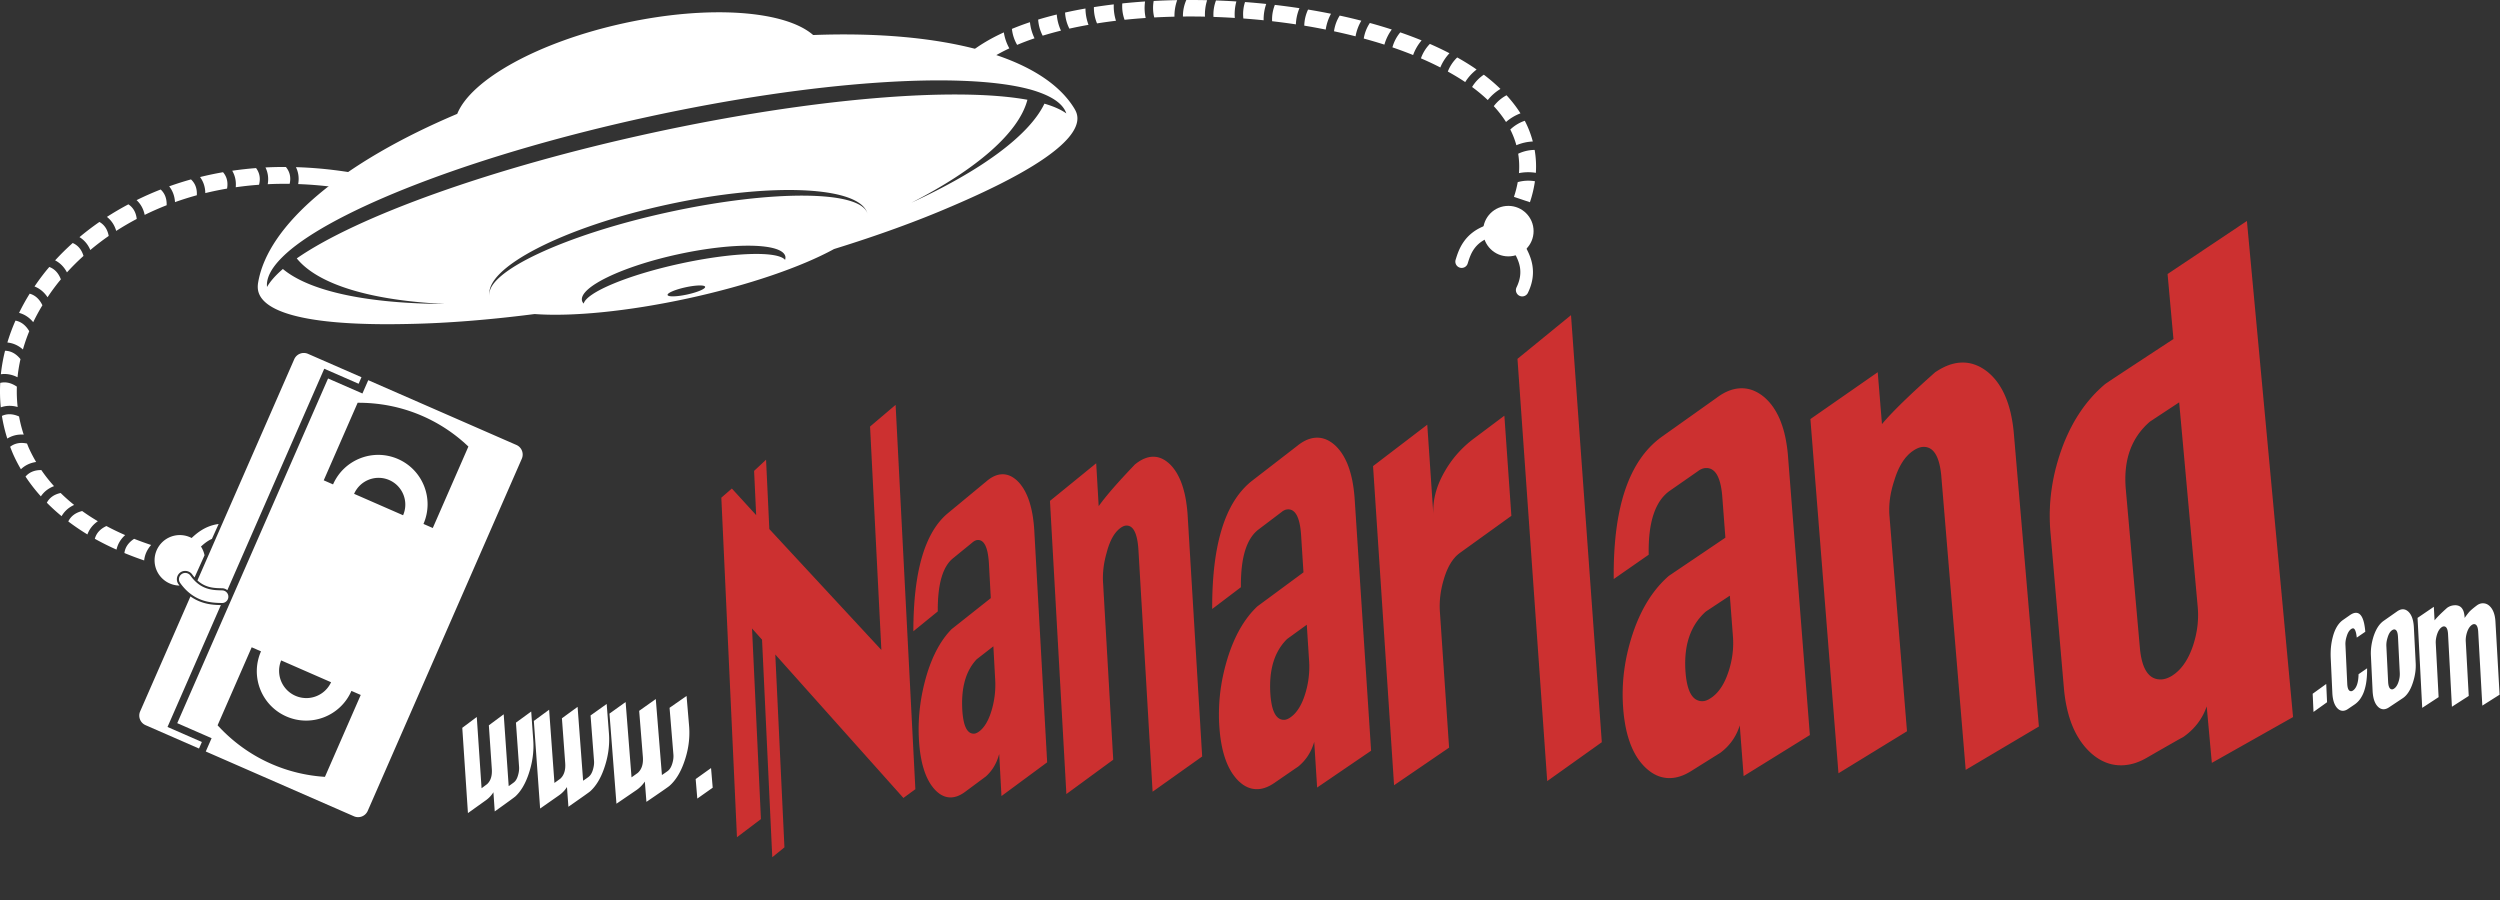
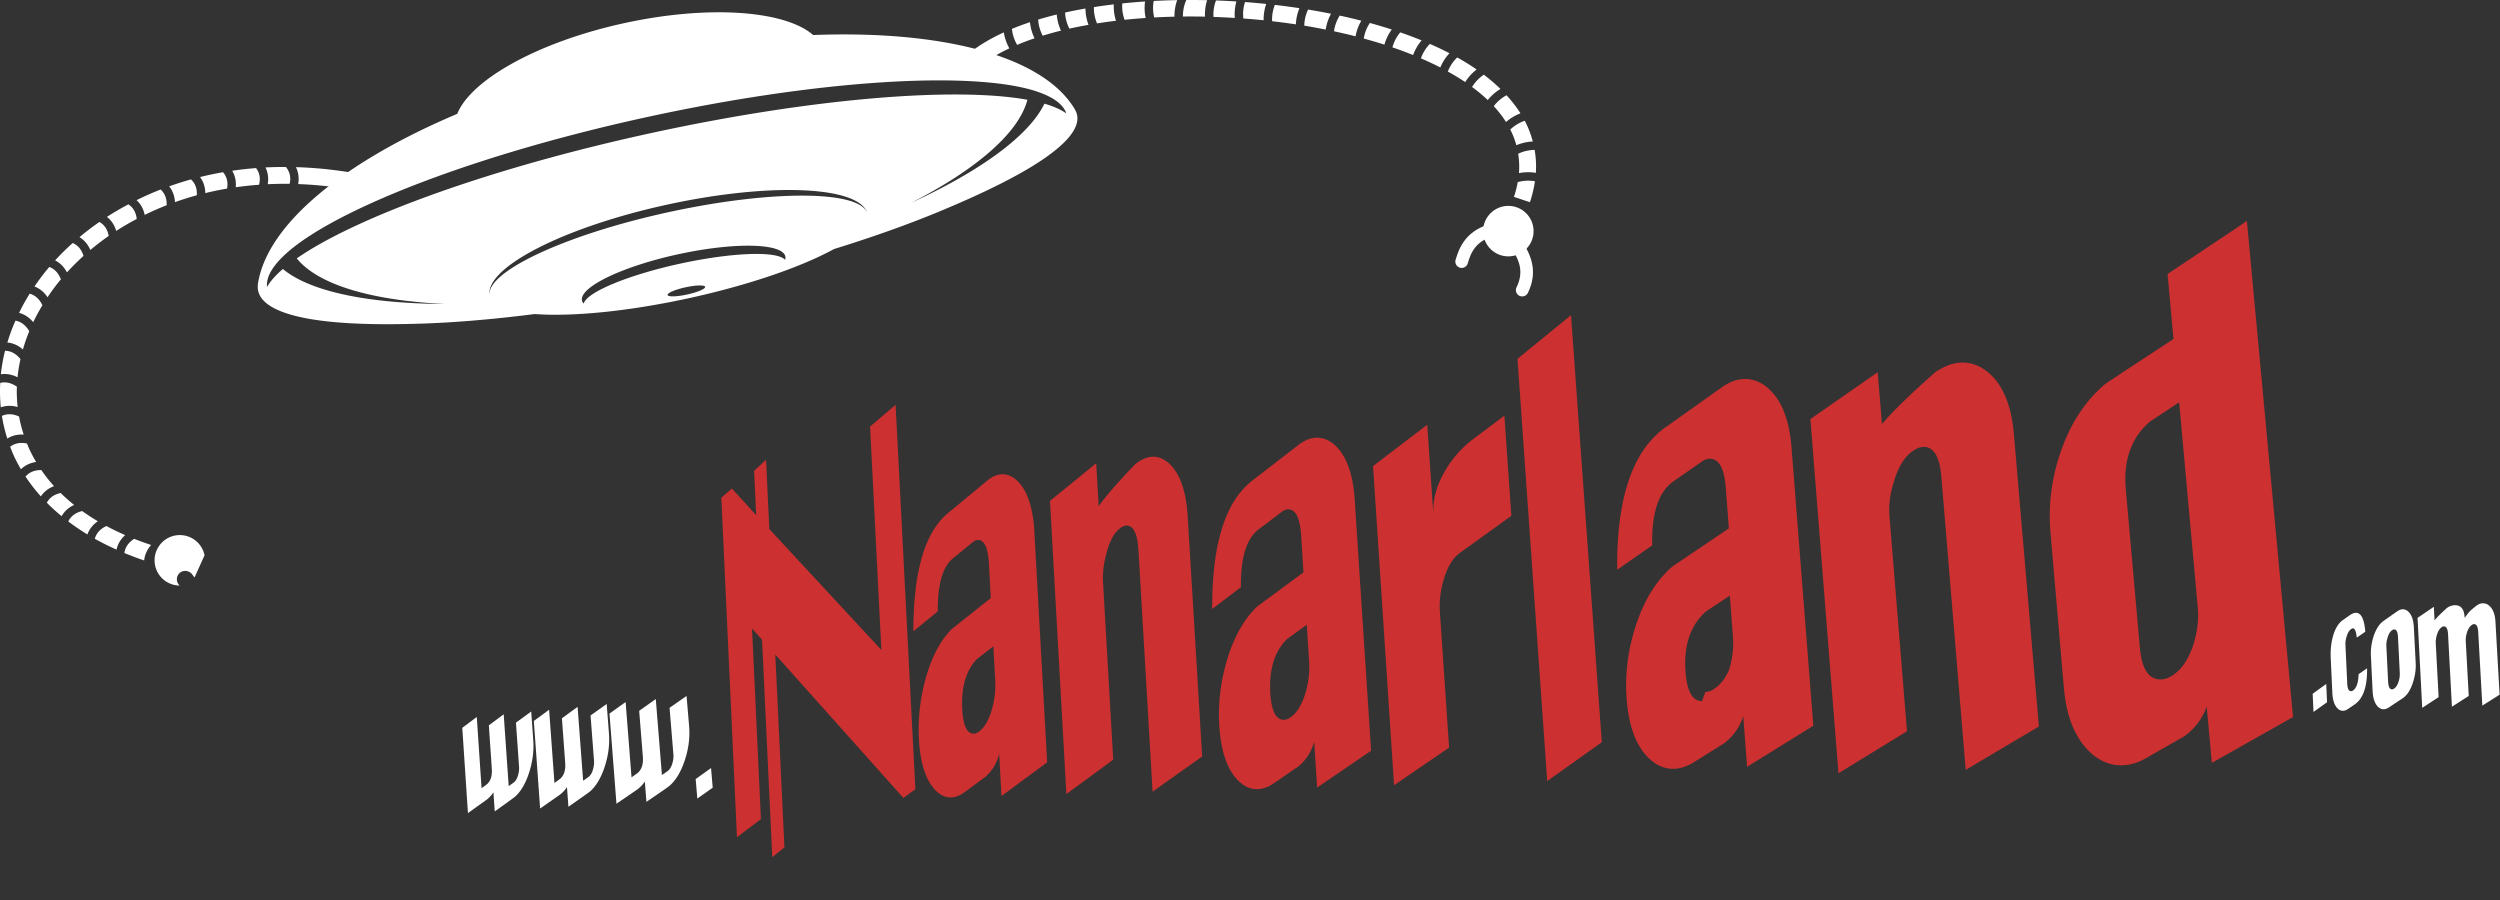
<svg xmlns="http://www.w3.org/2000/svg" xmlns:xlink="http://www.w3.org/1999/xlink" width="593.804" height="213.812" viewBox="0 0 593.804 213.812">
  <rect x="0" y="0" width="593.804" height="213.812" fill="#333333" stroke="none" />
  <defs>
    <path id="a" d="M170.431 202.622l1.296-121.396L543.483 51.71l1.761 179.349z" />
  </defs>
  <clipPath id="b">
    <use xlink:href="#a" overflow="visible" />
  </clipPath>
  <g fill="#CC3030" clip-path="url(#b)">
-     <path d="M212.724 96.166l-6.065 5.148 2.685 53.061-26.613-28.714-.775-16.468-2.842 2.651.492 10.509-5.771-6.317-2.503 2.171 3.712 80.652 5.694-4.307-2.113-45.275 2.376 2.659 2.43 51.671 2.889-2.338-2.172-45.811 30.429 34.073 2.842-2.076-4.695-91.289M231.198 174.257a1.708 1.708 0 0 1-1.042-.394c-.305-.247-.566-.611-.786-1.093-.219-.481-.396-1.078-.531-1.793a18.92 18.92 0 0 1-.278-2.491 25.163 25.163 0 0 1 .058-3.68 17.61 17.61 0 0 1 .588-3.205c.285-.989.658-1.901 1.12-2.736s1.014-1.592 1.656-2.272l3.964-3.08.436 8a21.334 21.334 0 0 1-.084 3.349 21.537 21.537 0 0 1-.619 3.322c-.176.658-.371 1.267-.585 1.825s-.449 1.067-.702 1.525-.526.866-.817 1.224a5.924 5.924 0 0 1-.931.924 4.057 4.057 0 0 1-.352.242c-.113.07-.224.13-.33.178a1.75 1.75 0 0 1-.309.111c-.099.026-.194.04-.286.043l-.042.002h-.042a.59.59 0 0 1-.086-.001m6.795-61.603l-.088.004-.088.006-.089.008-.088.01a4.636 4.636 0 0 0-.859.182 5.61 5.61 0 0 0-.862.35 7.049 7.049 0 0 0-.864.518c-.288.2-.576.428-.865.684l-9.084 7.51c-1.371 1.147-2.566 2.592-3.588 4.333-1.02 1.738-1.868 3.772-2.545 6.104-.677 2.329-1.184 4.958-1.521 7.887-.338 2.928-.508 6.157-.509 9.693l5.799-4.72c-.013-1.611.053-3.081.197-4.411s.368-2.521.67-3.572c.302-1.051.684-1.964 1.144-2.738.46-.774 1-1.411 1.619-1.908l4.542-3.701c.104-.093.208-.176.311-.248s.204-.135.305-.187c.101-.053.202-.094.301-.125a1.506 1.506 0 0 1 .337-.066l.039-.002.038-.002.039-.002a1.58 1.58 0 0 1 1.026.342c.301.233.56.589.778 1.064s.394 1.072.528 1.79c.135.719.228 1.558.279 2.518l.439 8.092-9.313 7.374a18.818 18.818 0 0 0-1.753 2.073 22.732 22.732 0 0 0-1.549 2.439 28.637 28.637 0 0 0-1.347 2.805 36.064 36.064 0 0 0-1.146 3.172 48.084 48.084 0 0 0-1.011 3.876c-.279 1.293-.5 2.586-.665 3.88a43.753 43.753 0 0 0-.293 7.785c.07 1.341.194 2.591.374 3.749.18 1.159.415 2.228.705 3.205.29.979.636 1.867 1.037 2.664.401.798.858 1.505 1.371 2.121.29.346.586.649.889.913.304.264.613.487.93.669.316.183.64.324.97.426.33.101.667.16 1.011.18l.087.004a2.584 2.584 0 0 0 .176.003l.089-.002a4.29 4.29 0 0 0 .825-.103c.278-.061.559-.148.843-.262.284-.115.571-.256.86-.423.29-.168.582-.362.877-.583l1.887-1.402 1.437-1.066c.403-.3.73-.542.981-.727l.521-.386c.386-.342.743-.71 1.07-1.104.327-.396.625-.816.892-1.265.268-.448.505-.922.712-1.423.207-.5.384-1.026.531-1.579l.539 10.001 10.853-8.013-3.045-54.831a35.504 35.504 0 0 0-.399-3.775 22.978 22.978 0 0 0-.749-3.203 15.004 15.004 0 0 0-1.096-2.63 10.329 10.329 0 0 0-1.442-2.054 7.756 7.756 0 0 0-.952-.871 5.668 5.668 0 0 0-.984-.609c-.333-.159-.671-.275-1.015-.349s-.695-.104-1.049-.092M273.73 108.488a3.017 3.017 0 0 0-.191.011l-.095.008-.095.011a5.388 5.388 0 0 0-.914.19 6.602 6.602 0 0 0-.929.358 8.492 8.492 0 0 0-.944.528 11.37 11.37 0 0 0-.962.695 201.786 201.786 0 0 0-2.859 3.042c-.873.949-1.669 1.838-2.388 2.665a77.08 77.08 0 0 0-1.925 2.296 40.4 40.4 0 0 0-1.468 1.932l-.589-10.19-10.982 8.94 3.898 69.628 11.129-8.153-2.421-42.139a19.272 19.272 0 0 1-.018-1.685c.019-.568.063-1.143.132-1.724.069-.58.164-1.167.285-1.759a23.95 23.95 0 0 1 .442-1.796c.182-.716.386-1.375.611-1.979.227-.603.474-1.149.743-1.64s.561-.925.873-1.304.647-.701 1.003-.968c.121-.092.239-.173.354-.243.116-.071.229-.133.34-.184.11-.051.218-.092.323-.122a1.783 1.783 0 0 1 .35-.067l.041-.003.042-.002.041-.001c.417-.009.789.108 1.116.351.328.242.61.61.85 1.104.238.495.432 1.115.58 1.86.148.747.252 1.619.311 2.617l3.354 57.284 11.774-8.368-3.434-57.014a35.61 35.61 0 0 0-.443-3.96 23.32 23.32 0 0 0-.822-3.354 15.428 15.428 0 0 0-1.197-2.748 10.872 10.872 0 0 0-1.569-2.142 8.356 8.356 0 0 0-1.037-.899 6.165 6.165 0 0 0-1.071-.63 5.05 5.05 0 0 0-1.104-.36 4.991 4.991 0 0 0-1.135-.086M304.881 170.975a2.116 2.116 0 0 1-1.233-.425c-.361-.269-.673-.664-.935-1.187-.262-.521-.475-1.171-.637-1.945a19.145 19.145 0 0 1-.342-2.703 25.251 25.251 0 0 1 .05-3.998c.121-1.247.348-2.408.678-3.485.331-1.077.768-2.07 1.31-2.979.542-.91 1.19-1.736 1.945-2.479l4.673-3.384.556 8.695a21.304 21.304 0 0 1-.364 5.462 21.98 21.98 0 0 1-.434 1.804c-.204.717-.433 1.38-.684 1.988a12.834 12.834 0 0 1-.822 1.66 8.98 8.98 0 0 1-.961 1.332 6.624 6.624 0 0 1-1.097 1.003c-.143.103-.28.192-.414.27s-.264.143-.39.195c-.125.053-.246.093-.363.122s-.23.046-.339.052l-.05.002-.05.001h-.049l-.048-.001m7.741-67.013l-.109.006-.109.008a4.021 4.021 0 0 0-.109.011l-.11.012a6.136 6.136 0 0 0-1.015.207c-.339.1-.678.229-1.018.39-.34.159-.68.349-1.02.568s-.68.469-1.02.748l-10.692 8.26c-1.612 1.257-3.017 2.836-4.214 4.735-1.194 1.895-2.186 4.11-2.974 6.648-.786 2.533-1.372 5.39-1.757 8.571-.384 3.18-.568 6.686-.553 10.521l6.823-5.172c-.021-1.747.05-3.343.214-4.787s.422-2.738.772-3.883.795-2.14 1.333-2.985c.539-.846 1.173-1.542 1.9-2.088l5.354-4.051c.119-.103.238-.193.357-.273s.238-.148.357-.206.238-.104.356-.138c.118-.035.236-.059.353-.069l.046-.005.045-.003.045-.002.045-.002a1.97 1.97 0 0 1 1.212.36c.356.252.665.635.926 1.149.261.516.473 1.162.637 1.941.163.779.278 1.69.344 2.733l.561 8.781-10.968 8.091a20.818 20.818 0 0 0-2.058 2.264 24.345 24.345 0 0 0-1.813 2.658c-.563.952-1.088 1.97-1.572 3.054s-.929 2.233-1.335 3.45a48.32 48.32 0 0 0-1.181 4.214 44.954 44.954 0 0 0-.768 4.214 43.104 43.104 0 0 0-.356 4.221 43.318 43.318 0 0 0 .055 4.232c.089 1.454.242 2.811.46 4.067.218 1.258.5 2.417.847 3.477.348 1.062.76 2.024 1.236 2.889a12.115 12.115 0 0 0 1.628 2.3c.341.372.689.701 1.046.985.356.285.722.525 1.095.723.373.196.754.35 1.143.458a5.373 5.373 0 0 0 1.407.198h.11l.11-.002c.321-.009.646-.046.973-.112.328-.066.658-.161.993-.284a8.342 8.342 0 0 0 1.014-.459c.342-.183.688-.394 1.037-.634l2.223-1.53 1.693-1.163 1.156-.794.614-.42a11.14 11.14 0 0 0 2.306-2.586 11.52 11.52 0 0 0 .835-1.547c.243-.545.451-1.118.625-1.72l.688 10.868 12.82-8.745-3.895-59.66a35.673 35.673 0 0 0-.493-4.104 23.18 23.18 0 0 0-.903-3.479 15.525 15.525 0 0 0-1.313-2.851 11.226 11.226 0 0 0-1.719-2.224c-.37-.356-.746-.666-1.128-.93s-.77-.48-1.163-.65-.793-.293-1.199-.369a5.536 5.536 0 0 0-1.23-.085M357.32 98.734l-7.19 5.392a25.784 25.784 0 0 0-4.003 3.679 25.156 25.156 0 0 0-3.088 4.378 22.94 22.94 0 0 0-1.258 2.57 18.92 18.92 0 0 0-.848 2.555c-.214.85-.36 1.697-.439 2.545a15.818 15.818 0 0 0-.031 2.538l-1.456-21.517-12.878 9.833 4.991 75.803 13.07-8.928-2.185-32.285a19.669 19.669 0 0 1-.038-1.867 20.91 20.91 0 0 1 .138-1.891c.075-.633.18-1.271.313-1.911s.297-1.284.489-1.932c.216-.749.457-1.443.724-2.082.268-.64.561-1.224.879-1.753s.663-1.004 1.033-1.423a7.46 7.46 0 0 1 1.186-1.09l12.255-8.824-1.664-23.79M373.147 74.853l-12.714 10.381 7.063 100.295 12.968-9.24-7.317-101.436M404.25 166.545a2.817 2.817 0 0 1-1.521-.464c-.445-.296-.83-.732-1.154-1.31-.323-.576-.587-1.293-.792-2.15-.203-.857-.349-1.854-.434-2.991a25.211 25.211 0 0 1 .035-4.428c.141-1.382.41-2.669.81-3.863a14.345 14.345 0 0 1 1.588-3.31 13.959 13.959 0 0 1 2.373-2.762l5.72-3.785.73 9.633c.053.678.073 1.354.062 2.027a21.015 21.015 0 0 1-.469 4.03 22.445 22.445 0 0 1-.527 2.001c-.247.796-.522 1.532-.826 2.208s-.637 1.291-.998 1.846a9.879 9.879 0 0 1-1.172 1.481 7.769 7.769 0 0 1-1.847 1.418c-.162.087-.32.159-.474.219a3.46 3.46 0 0 1-.445.138 2.41 2.41 0 0 1-.415.059l-.062.003-.061.001h-.062l-.059-.001m9.08-74.315l-.135.008-.134.011-.135.012-.135.015c-.418.048-.834.13-1.251.245s-.833.264-1.25.445c-.416.182-.832.396-1.249.645-.417.247-.834.528-1.252.842l-13.068 9.283c-1.965 1.411-3.672 3.174-5.125 5.289-1.449 2.108-2.646 4.569-3.594 7.383-.946 2.81-1.644 5.973-2.094 9.492-.45 3.518-.653 7.395-.61 11.634l8.308-5.78c-.037-1.933.04-3.697.232-5.297s.5-3.034.923-4.303c.423-1.271.963-2.376 1.618-3.316a9.136 9.136 0 0 1 2.321-2.331l6.533-4.545c.147-.114.294-.217.441-.307a3.71 3.71 0 0 1 .438-.232c.146-.064.291-.117.438-.157a2.58 2.58 0 0 1 .437-.081l.056-.005.056-.005.056-.003.055-.002c.555-.018 1.051.11 1.489.385s.819.695 1.143 1.263c.322.567.587 1.281.794 2.143s.354 1.869.445 3.023l.735 9.724-13.413 9.062a24.09 24.09 0 0 0-2.508 2.522 27.004 27.004 0 0 0-2.205 2.956 32.139 32.139 0 0 0-1.906 3.39 39.348 39.348 0 0 0-1.612 3.826 49.417 49.417 0 0 0-1.414 4.667 45.916 45.916 0 0 0-.91 4.665 43.71 43.71 0 0 0-.313 9.349 37.44 37.44 0 0 0 .586 4.496 25.295 25.295 0 0 0 1.057 3.843 17.69 17.69 0 0 0 1.531 3.19 13.428 13.428 0 0 0 2.014 2.539c.419.41.848.771 1.286 1.086.438.313.886.579 1.343.795a7.344 7.344 0 0 0 2.992.717l.135.002h.135l.135-.003a7.761 7.761 0 0 0 1.194-.127 8.96 8.96 0 0 0 1.22-.318c.411-.138.826-.309 1.245-.511.419-.203.843-.438 1.27-.706l2.719-1.703 2.069-1.296 1.412-.883.75-.468c.558-.418 1.071-.866 1.542-1.346a12.5 12.5 0 0 0 2.303-3.25c.297-.605.55-1.241.759-1.909l.919 12.05 15.732-9.755-5.188-66.188a35.685 35.685 0 0 0-.641-4.545 23.86 23.86 0 0 0-1.14-3.847 16.5 16.5 0 0 0-1.637-3.144 12.664 12.664 0 0 0-2.132-2.441c-.455-.39-.918-.728-1.389-1.015a8.556 8.556 0 0 0-1.433-.704 7.45 7.45 0 0 0-2.993-.474M465.71 86.125l-.142.009a6.782 6.782 0 0 0-.142.011l-.143.013-.143.016a9.563 9.563 0 0 0-1.351.26c-.453.12-.91.275-1.37.465-.46.188-.924.412-1.39.669-.467.257-.936.548-1.408.872a297.363 297.363 0 0 0-4.181 3.775 179.56 179.56 0 0 0-3.488 3.3 101.408 101.408 0 0 0-2.808 2.836 52.937 52.937 0 0 0-2.137 2.379l-1.008-12.321-15.99 11.127 6.666 84.135 16.276-9.978-4.157-51.074a18.564 18.564 0 0 1-.055-2.047c.019-.689.075-1.386.17-2.09.094-.705.226-1.417.396-2.137.169-.721.376-1.449.621-2.186.261-.872.554-1.677.878-2.414.325-.737.683-1.407 1.072-2.009.39-.603.812-1.137 1.267-1.603a8.077 8.077 0 0 1 1.464-1.195 8.01 8.01 0 0 1 .526-.305c.172-.089.339-.166.502-.23s.322-.117.477-.157c.155-.04.307-.067.453-.083l.063-.006.061-.004.062-.004.061-.003c.614-.021 1.166.111 1.653.396s.911.725 1.271 1.318.654 1.342.885 2.243c.23.902.396 1.959.496 3.17l5.778 69.584 17.384-10.297-5.934-69.43a35.764 35.764 0 0 0-.717-4.811 24.088 24.088 0 0 0-1.271-4.062 16.946 16.946 0 0 0-1.822-3.309 13.33 13.33 0 0 0-2.365-2.553c-.509-.411-1.025-.766-1.549-1.065s-1.054-.543-1.593-.732c-.537-.188-1.083-.322-1.636-.401s-1.113-.101-1.682-.072M513.084 161.379c-.693-.012-1.314-.178-1.862-.499-.547-.32-1.022-.796-1.424-1.426-.401-.629-.73-1.412-.986-2.351-.255-.938-.438-2.028-.547-3.274l-3.339-37.608c-.152-1.732-.147-3.366.016-4.9.162-1.535.482-2.971.96-4.311a15.915 15.915 0 0 1 1.91-3.729 16.626 16.626 0 0 1 2.868-3.155l6.921-4.562 4.405 48.59c.067.75.096 1.501.084 2.254a22.219 22.219 0 0 1-.539 4.547 25.13 25.13 0 0 1-.625 2.292 19.953 19.953 0 0 1-1.001 2.482 14.337 14.337 0 0 1-1.216 2.063c-.44.617-.916 1.166-1.427 1.644s-1.057.885-1.638 1.222c-.2.111-.398.21-.593.295a5.67 5.67 0 0 1-.574.218c-.188.06-.373.106-.555.141-.182.033-.36.055-.536.063l-.076.003-.076.002h-.075l-.075-.001m20.605-108.892l-18.844 12.598 1.396 15.441a5716.932 5716.932 0 0 0-11.929 7.831 816.542 816.542 0 0 0-3.088 2.045c-.715.479-1.12.754-1.214.827-1.071.9-2.08 1.874-3.028 2.922a32.922 32.922 0 0 0-2.656 3.36 36.515 36.515 0 0 0-2.291 3.8 42.877 42.877 0 0 0-1.931 4.243 51.28 51.28 0 0 0-1.689 5.204c-.461 1.731-.818 3.463-1.074 5.192s-.41 3.458-.464 5.188a44.602 44.602 0 0 0 .144 5.193l3.19 36.991c.15 1.752.396 3.389.738 4.909.343 1.522.78 2.93 1.314 4.222a19.347 19.347 0 0 0 1.894 3.539 16.13 16.13 0 0 0 2.477 2.858c.519.465 1.05.875 1.592 1.229.543.354 1.097.654 1.663.898s1.146.433 1.735.565a9.629 9.629 0 0 0 2.112.236h.153l.155-.003c.494-.013.99-.062 1.488-.146s.997-.204 1.497-.359a12.92 12.92 0 0 0 1.504-.574 15.241 15.241 0 0 0 1.508-.788c1.271-.732 2.4-1.384 3.392-1.952.992-.569 1.844-1.056 2.555-1.459.712-.404 1.281-.725 1.71-.963s.716-.394.861-.466a16.632 16.632 0 0 0 1.874-1.526 14.648 14.648 0 0 0 1.555-1.725c.465-.608.877-1.249 1.235-1.922.358-.674.664-1.38.917-2.118l1.22 13.423 19.289-10.879-10.96-117.834" />
+     <path d="M212.724 96.166l-6.065 5.148 2.685 53.061-26.613-28.714-.775-16.468-2.842 2.651.492 10.509-5.771-6.317-2.503 2.171 3.712 80.652 5.694-4.307-2.113-45.275 2.376 2.659 2.43 51.671 2.889-2.338-2.172-45.811 30.429 34.073 2.842-2.076-4.695-91.289M231.198 174.257a1.708 1.708 0 0 1-1.042-.394c-.305-.247-.566-.611-.786-1.093-.219-.481-.396-1.078-.531-1.793a18.92 18.92 0 0 1-.278-2.491 25.163 25.163 0 0 1 .058-3.68 17.61 17.61 0 0 1 .588-3.205c.285-.989.658-1.901 1.12-2.736s1.014-1.592 1.656-2.272l3.964-3.08.436 8a21.334 21.334 0 0 1-.084 3.349 21.537 21.537 0 0 1-.619 3.322c-.176.658-.371 1.267-.585 1.825s-.449 1.067-.702 1.525-.526.866-.817 1.224a5.924 5.924 0 0 1-.931.924 4.057 4.057 0 0 1-.352.242c-.113.07-.224.13-.33.178a1.75 1.75 0 0 1-.309.111c-.099.026-.194.04-.286.043l-.042.002h-.042a.59.59 0 0 1-.086-.001m6.795-61.603l-.088.004-.088.006-.089.008-.088.01a4.636 4.636 0 0 0-.859.182 5.61 5.61 0 0 0-.862.35 7.049 7.049 0 0 0-.864.518c-.288.2-.576.428-.865.684l-9.084 7.51c-1.371 1.147-2.566 2.592-3.588 4.333-1.02 1.738-1.868 3.772-2.545 6.104-.677 2.329-1.184 4.958-1.521 7.887-.338 2.928-.508 6.157-.509 9.693l5.799-4.72c-.013-1.611.053-3.081.197-4.411s.368-2.521.67-3.572c.302-1.051.684-1.964 1.144-2.738.46-.774 1-1.411 1.619-1.908l4.542-3.701c.104-.093.208-.176.311-.248s.204-.135.305-.187c.101-.053.202-.094.301-.125a1.506 1.506 0 0 1 .337-.066l.039-.002.038-.002.039-.002a1.58 1.58 0 0 1 1.026.342c.301.233.56.589.778 1.064s.394 1.072.528 1.79c.135.719.228 1.558.279 2.518l.439 8.092-9.313 7.374a18.818 18.818 0 0 0-1.753 2.073 22.732 22.732 0 0 0-1.549 2.439 28.637 28.637 0 0 0-1.347 2.805 36.064 36.064 0 0 0-1.146 3.172 48.084 48.084 0 0 0-1.011 3.876c-.279 1.293-.5 2.586-.665 3.88a43.753 43.753 0 0 0-.293 7.785c.07 1.341.194 2.591.374 3.749.18 1.159.415 2.228.705 3.205.29.979.636 1.867 1.037 2.664.401.798.858 1.505 1.371 2.121.29.346.586.649.889.913.304.264.613.487.93.669.316.183.64.324.97.426.33.101.667.16 1.011.18l.087.004a2.584 2.584 0 0 0 .176.003l.089-.002a4.29 4.29 0 0 0 .825-.103c.278-.061.559-.148.843-.262.284-.115.571-.256.86-.423.29-.168.582-.362.877-.583l1.887-1.402 1.437-1.066c.403-.3.73-.542.981-.727l.521-.386c.386-.342.743-.71 1.07-1.104.327-.396.625-.816.892-1.265.268-.448.505-.922.712-1.423.207-.5.384-1.026.531-1.579l.539 10.001 10.853-8.013-3.045-54.831a35.504 35.504 0 0 0-.399-3.775 22.978 22.978 0 0 0-.749-3.203 15.004 15.004 0 0 0-1.096-2.63 10.329 10.329 0 0 0-1.442-2.054 7.756 7.756 0 0 0-.952-.871 5.668 5.668 0 0 0-.984-.609c-.333-.159-.671-.275-1.015-.349s-.695-.104-1.049-.092M273.73 108.488a3.017 3.017 0 0 0-.191.011l-.095.008-.095.011a5.388 5.388 0 0 0-.914.19 6.602 6.602 0 0 0-.929.358 8.492 8.492 0 0 0-.944.528 11.37 11.37 0 0 0-.962.695 201.786 201.786 0 0 0-2.859 3.042c-.873.949-1.669 1.838-2.388 2.665a77.08 77.08 0 0 0-1.925 2.296 40.4 40.4 0 0 0-1.468 1.932l-.589-10.19-10.982 8.94 3.898 69.628 11.129-8.153-2.421-42.139a19.272 19.272 0 0 1-.018-1.685c.019-.568.063-1.143.132-1.724.069-.58.164-1.167.285-1.759a23.95 23.95 0 0 1 .442-1.796c.182-.716.386-1.375.611-1.979.227-.603.474-1.149.743-1.64s.561-.925.873-1.304.647-.701 1.003-.968c.121-.092.239-.173.354-.243.116-.071.229-.133.34-.184.11-.051.218-.092.323-.122a1.783 1.783 0 0 1 .35-.067l.041-.003.042-.002.041-.001c.417-.009.789.108 1.116.351.328.242.61.61.85 1.104.238.495.432 1.115.58 1.86.148.747.252 1.619.311 2.617l3.354 57.284 11.774-8.368-3.434-57.014a35.61 35.61 0 0 0-.443-3.96 23.32 23.32 0 0 0-.822-3.354 15.428 15.428 0 0 0-1.197-2.748 10.872 10.872 0 0 0-1.569-2.142 8.356 8.356 0 0 0-1.037-.899 6.165 6.165 0 0 0-1.071-.63 5.05 5.05 0 0 0-1.104-.36 4.991 4.991 0 0 0-1.135-.086M304.881 170.975a2.116 2.116 0 0 1-1.233-.425c-.361-.269-.673-.664-.935-1.187-.262-.521-.475-1.171-.637-1.945a19.145 19.145 0 0 1-.342-2.703 25.251 25.251 0 0 1 .05-3.998c.121-1.247.348-2.408.678-3.485.331-1.077.768-2.07 1.31-2.979.542-.91 1.19-1.736 1.945-2.479l4.673-3.384.556 8.695a21.304 21.304 0 0 1-.364 5.462 21.98 21.98 0 0 1-.434 1.804c-.204.717-.433 1.38-.684 1.988a12.834 12.834 0 0 1-.822 1.66 8.98 8.98 0 0 1-.961 1.332 6.624 6.624 0 0 1-1.097 1.003c-.143.103-.28.192-.414.27s-.264.143-.39.195c-.125.053-.246.093-.363.122s-.23.046-.339.052l-.05.002-.05.001h-.049l-.048-.001m7.741-67.013l-.109.006-.109.008a4.021 4.021 0 0 0-.109.011l-.11.012a6.136 6.136 0 0 0-1.015.207c-.339.1-.678.229-1.018.39-.34.159-.68.349-1.02.568s-.68.469-1.02.748l-10.692 8.26c-1.612 1.257-3.017 2.836-4.214 4.735-1.194 1.895-2.186 4.11-2.974 6.648-.786 2.533-1.372 5.39-1.757 8.571-.384 3.18-.568 6.686-.553 10.521l6.823-5.172c-.021-1.747.05-3.343.214-4.787s.422-2.738.772-3.883.795-2.14 1.333-2.985c.539-.846 1.173-1.542 1.9-2.088l5.354-4.051c.119-.103.238-.193.357-.273s.238-.148.357-.206.238-.104.356-.138c.118-.035.236-.059.353-.069l.046-.005.045-.003.045-.002.045-.002a1.97 1.97 0 0 1 1.212.36c.356.252.665.635.926 1.149.261.516.473 1.162.637 1.941.163.779.278 1.69.344 2.733l.561 8.781-10.968 8.091a20.818 20.818 0 0 0-2.058 2.264 24.345 24.345 0 0 0-1.813 2.658c-.563.952-1.088 1.97-1.572 3.054s-.929 2.233-1.335 3.45a48.32 48.32 0 0 0-1.181 4.214 44.954 44.954 0 0 0-.768 4.214 43.104 43.104 0 0 0-.356 4.221 43.318 43.318 0 0 0 .055 4.232c.089 1.454.242 2.811.46 4.067.218 1.258.5 2.417.847 3.477.348 1.062.76 2.024 1.236 2.889a12.115 12.115 0 0 0 1.628 2.3c.341.372.689.701 1.046.985.356.285.722.525 1.095.723.373.196.754.35 1.143.458a5.373 5.373 0 0 0 1.407.198h.11l.11-.002c.321-.009.646-.046.973-.112.328-.066.658-.161.993-.284a8.342 8.342 0 0 0 1.014-.459c.342-.183.688-.394 1.037-.634l2.223-1.53 1.693-1.163 1.156-.794.614-.42a11.14 11.14 0 0 0 2.306-2.586 11.52 11.52 0 0 0 .835-1.547c.243-.545.451-1.118.625-1.72l.688 10.868 12.82-8.745-3.895-59.66a35.673 35.673 0 0 0-.493-4.104 23.18 23.18 0 0 0-.903-3.479 15.525 15.525 0 0 0-1.313-2.851 11.226 11.226 0 0 0-1.719-2.224c-.37-.356-.746-.666-1.128-.93s-.77-.48-1.163-.65-.793-.293-1.199-.369a5.536 5.536 0 0 0-1.23-.085M357.32 98.734l-7.19 5.392a25.784 25.784 0 0 0-4.003 3.679 25.156 25.156 0 0 0-3.088 4.378 22.94 22.94 0 0 0-1.258 2.57 18.92 18.92 0 0 0-.848 2.555c-.214.85-.36 1.697-.439 2.545a15.818 15.818 0 0 0-.031 2.538l-1.456-21.517-12.878 9.833 4.991 75.803 13.07-8.928-2.185-32.285a19.669 19.669 0 0 1-.038-1.867 20.91 20.91 0 0 1 .138-1.891c.075-.633.18-1.271.313-1.911s.297-1.284.489-1.932c.216-.749.457-1.443.724-2.082.268-.64.561-1.224.879-1.753s.663-1.004 1.033-1.423a7.46 7.46 0 0 1 1.186-1.09l12.255-8.824-1.664-23.79M373.147 74.853l-12.714 10.381 7.063 100.295 12.968-9.24-7.317-101.436M404.25 166.545a2.817 2.817 0 0 1-1.521-.464c-.445-.296-.83-.732-1.154-1.31-.323-.576-.587-1.293-.792-2.15-.203-.857-.349-1.854-.434-2.991a25.211 25.211 0 0 1 .035-4.428c.141-1.382.41-2.669.81-3.863a14.345 14.345 0 0 1 1.588-3.31 13.959 13.959 0 0 1 2.373-2.762l5.72-3.785.73 9.633c.053.678.073 1.354.062 2.027a21.015 21.015 0 0 1-.469 4.03 22.445 22.445 0 0 1-.527 2.001s-.637 1.291-.998 1.846a9.879 9.879 0 0 1-1.172 1.481 7.769 7.769 0 0 1-1.847 1.418c-.162.087-.32.159-.474.219a3.46 3.46 0 0 1-.445.138 2.41 2.41 0 0 1-.415.059l-.062.003-.061.001h-.062l-.059-.001m9.08-74.315l-.135.008-.134.011-.135.012-.135.015c-.418.048-.834.13-1.251.245s-.833.264-1.25.445c-.416.182-.832.396-1.249.645-.417.247-.834.528-1.252.842l-13.068 9.283c-1.965 1.411-3.672 3.174-5.125 5.289-1.449 2.108-2.646 4.569-3.594 7.383-.946 2.81-1.644 5.973-2.094 9.492-.45 3.518-.653 7.395-.61 11.634l8.308-5.78c-.037-1.933.04-3.697.232-5.297s.5-3.034.923-4.303c.423-1.271.963-2.376 1.618-3.316a9.136 9.136 0 0 1 2.321-2.331l6.533-4.545c.147-.114.294-.217.441-.307a3.71 3.71 0 0 1 .438-.232c.146-.064.291-.117.438-.157a2.58 2.58 0 0 1 .437-.081l.056-.005.056-.005.056-.003.055-.002c.555-.018 1.051.11 1.489.385s.819.695 1.143 1.263c.322.567.587 1.281.794 2.143s.354 1.869.445 3.023l.735 9.724-13.413 9.062a24.09 24.09 0 0 0-2.508 2.522 27.004 27.004 0 0 0-2.205 2.956 32.139 32.139 0 0 0-1.906 3.39 39.348 39.348 0 0 0-1.612 3.826 49.417 49.417 0 0 0-1.414 4.667 45.916 45.916 0 0 0-.91 4.665 43.71 43.71 0 0 0-.313 9.349 37.44 37.44 0 0 0 .586 4.496 25.295 25.295 0 0 0 1.057 3.843 17.69 17.69 0 0 0 1.531 3.19 13.428 13.428 0 0 0 2.014 2.539c.419.41.848.771 1.286 1.086.438.313.886.579 1.343.795a7.344 7.344 0 0 0 2.992.717l.135.002h.135l.135-.003a7.761 7.761 0 0 0 1.194-.127 8.96 8.96 0 0 0 1.22-.318c.411-.138.826-.309 1.245-.511.419-.203.843-.438 1.27-.706l2.719-1.703 2.069-1.296 1.412-.883.75-.468c.558-.418 1.071-.866 1.542-1.346a12.5 12.5 0 0 0 2.303-3.25c.297-.605.55-1.241.759-1.909l.919 12.05 15.732-9.755-5.188-66.188a35.685 35.685 0 0 0-.641-4.545 23.86 23.86 0 0 0-1.14-3.847 16.5 16.5 0 0 0-1.637-3.144 12.664 12.664 0 0 0-2.132-2.441c-.455-.39-.918-.728-1.389-1.015a8.556 8.556 0 0 0-1.433-.704 7.45 7.45 0 0 0-2.993-.474M465.71 86.125l-.142.009a6.782 6.782 0 0 0-.142.011l-.143.013-.143.016a9.563 9.563 0 0 0-1.351.26c-.453.12-.91.275-1.37.465-.46.188-.924.412-1.39.669-.467.257-.936.548-1.408.872a297.363 297.363 0 0 0-4.181 3.775 179.56 179.56 0 0 0-3.488 3.3 101.408 101.408 0 0 0-2.808 2.836 52.937 52.937 0 0 0-2.137 2.379l-1.008-12.321-15.99 11.127 6.666 84.135 16.276-9.978-4.157-51.074a18.564 18.564 0 0 1-.055-2.047c.019-.689.075-1.386.17-2.09.094-.705.226-1.417.396-2.137.169-.721.376-1.449.621-2.186.261-.872.554-1.677.878-2.414.325-.737.683-1.407 1.072-2.009.39-.603.812-1.137 1.267-1.603a8.077 8.077 0 0 1 1.464-1.195 8.01 8.01 0 0 1 .526-.305c.172-.089.339-.166.502-.23s.322-.117.477-.157c.155-.04.307-.067.453-.083l.063-.006.061-.004.062-.004.061-.003c.614-.021 1.166.111 1.653.396s.911.725 1.271 1.318.654 1.342.885 2.243c.23.902.396 1.959.496 3.17l5.778 69.584 17.384-10.297-5.934-69.43a35.764 35.764 0 0 0-.717-4.811 24.088 24.088 0 0 0-1.271-4.062 16.946 16.946 0 0 0-1.822-3.309 13.33 13.33 0 0 0-2.365-2.553c-.509-.411-1.025-.766-1.549-1.065s-1.054-.543-1.593-.732c-.537-.188-1.083-.322-1.636-.401s-1.113-.101-1.682-.072M513.084 161.379c-.693-.012-1.314-.178-1.862-.499-.547-.32-1.022-.796-1.424-1.426-.401-.629-.73-1.412-.986-2.351-.255-.938-.438-2.028-.547-3.274l-3.339-37.608c-.152-1.732-.147-3.366.016-4.9.162-1.535.482-2.971.96-4.311a15.915 15.915 0 0 1 1.91-3.729 16.626 16.626 0 0 1 2.868-3.155l6.921-4.562 4.405 48.59c.067.75.096 1.501.084 2.254a22.219 22.219 0 0 1-.539 4.547 25.13 25.13 0 0 1-.625 2.292 19.953 19.953 0 0 1-1.001 2.482 14.337 14.337 0 0 1-1.216 2.063c-.44.617-.916 1.166-1.427 1.644s-1.057.885-1.638 1.222c-.2.111-.398.21-.593.295a5.67 5.67 0 0 1-.574.218c-.188.06-.373.106-.555.141-.182.033-.36.055-.536.063l-.076.003-.076.002h-.075l-.075-.001m20.605-108.892l-18.844 12.598 1.396 15.441a5716.932 5716.932 0 0 0-11.929 7.831 816.542 816.542 0 0 0-3.088 2.045c-.715.479-1.12.754-1.214.827-1.071.9-2.08 1.874-3.028 2.922a32.922 32.922 0 0 0-2.656 3.36 36.515 36.515 0 0 0-2.291 3.8 42.877 42.877 0 0 0-1.931 4.243 51.28 51.28 0 0 0-1.689 5.204c-.461 1.731-.818 3.463-1.074 5.192s-.41 3.458-.464 5.188a44.602 44.602 0 0 0 .144 5.193l3.19 36.991c.15 1.752.396 3.389.738 4.909.343 1.522.78 2.93 1.314 4.222a19.347 19.347 0 0 0 1.894 3.539 16.13 16.13 0 0 0 2.477 2.858c.519.465 1.05.875 1.592 1.229.543.354 1.097.654 1.663.898s1.146.433 1.735.565a9.629 9.629 0 0 0 2.112.236h.153l.155-.003c.494-.013.99-.062 1.488-.146s.997-.204 1.497-.359a12.92 12.92 0 0 0 1.504-.574 15.241 15.241 0 0 0 1.508-.788c1.271-.732 2.4-1.384 3.392-1.952.992-.569 1.844-1.056 2.555-1.459.712-.404 1.281-.725 1.71-.963s.716-.394.861-.466a16.632 16.632 0 0 0 1.874-1.526 14.648 14.648 0 0 0 1.555-1.725c.465-.608.877-1.249 1.235-1.922.358-.674.664-1.38.917-2.118l1.22 13.423 19.289-10.879-10.96-117.834" />
  </g>
  <g>
    <defs>
      <path id="c" d="M110.097 193.129l-.371-25.339 58.939-2.749.779 27.809z" />
    </defs>
    <clipPath id="d">
      <use xlink:href="#c" overflow="visible" />
    </clipPath>
    <g fill="#FFF" clip-path="url(#d)">
      <path d="M126.173 169l-3.625 2.641.741 10.479c.011.151.015.305.011.461s-.014.315-.033.477a5.975 5.975 0 0 1-.077.493 7.033 7.033 0 0 1-.298 1.052c-.065.167-.135.321-.211.462s-.158.268-.246.381a2.149 2.149 0 0 1-.281.302.803.803 0 0 1-.112.096c-.062.049-.149.113-.26.195l-.406.294-.55.394-1.185-17.066-3.528 2.618.704 10.361c.027.402.024.779-.008 1.13a4.817 4.817 0 0 1-.189.978c-.093.301-.217.576-.371.826s-.339.475-.555.674l-1.311.977-1.139-16.928-3.443 2.577 1.344 20.253 4.263-3.045a6.693 6.693 0 0 0 1.789-1.904l.314 4.552 2.03-1.452c.589-.424 1.089-.786 1.5-1.085.411-.3.732-.537.963-.71.231-.174.371-.284.421-.331.324-.301.631-.637.923-1.006s.568-.773.828-1.211c.26-.438.504-.91.732-1.416.228-.507.44-1.046.636-1.62.232-.678.43-1.356.593-2.035.164-.678.292-1.356.385-2.034.093-.678.151-1.354.174-2.03s.01-1.351-.039-2.024l-.484-6.776M144.099 167.208l-3.828 2.727.822 10.771a4.955 4.955 0 0 1-.019.964 6.512 6.512 0 0 1-.206 1.023 5.648 5.648 0 0 1-.187.564c-.069.173-.144.332-.224.477s-.167.274-.259.391c-.092.116-.19.219-.293.307-.013.018-.052.053-.118.104s-.157.118-.274.202-.26.185-.429.302l-.581.4-1.314-17.543-3.723 2.709.781 10.651c.03.41.028.797-.006 1.157-.034.361-.101.696-.199 1.006s-.228.594-.39.852c-.162.259-.355.49-.581.695l-1.382.997-1.264-17.387-3.63 2.659 1.492 20.811 4.488-3.138a6.78 6.78 0 0 0 .544-.42 6.874 6.874 0 0 0 1.349-1.55l.341 4.688a731.966 731.966 0 0 0 3.732-2.619c.434-.308.773-.552 1.017-.729.244-.179.392-.292.444-.34.342-.313.667-.659.974-1.04.308-.382.599-.797.872-1.247s.53-.936.77-1.456.462-1.075.667-1.666c.244-.697.451-1.396.621-2.094.17-.698.304-1.396.4-2.094s.155-1.394.177-2.089c.021-.695.005-1.389-.049-2.081l-.535-6.964M163.073 165.302l-4.038 2.816.911 11.083c.014.16.02.323.017.49a5.526 5.526 0 0 1-.116 1.028 6.946 6.946 0 0 1-.328 1.112c-.072.178-.15.342-.235.492a3.109 3.109 0 0 1-.273.405c-.097.12-.2.226-.309.316a1.07 1.07 0 0 1-.125.104 28.282 28.282 0 0 1-.743.522c-.178.122-.383.26-.614.415l-1.458-18.049-3.944 2.8.876 10.944c.034.426.033.824-.002 1.197-.035.372-.104.718-.207 1.037s-.24.611-.411.875c-.17.265-.375.502-.612.711l-1.46 1.039-1.403-17.892-3.834 2.747 1.656 21.408 4.741-3.236a7.611 7.611 0 0 0 2-2.03l.378 4.821c.855-.581 1.612-1.098 2.27-1.548a353.09 353.09 0 0 0 1.676-1.154c.459-.319.818-.571 1.075-.757.258-.186.415-.304.47-.356a9.566 9.566 0 0 0 1.028-1.067c.325-.393.631-.821.918-1.285.288-.464.557-.964.808-1.499.251-.536.483-1.106.696-1.712.258-.722.476-1.442.655-2.162a20.1 20.1 0 0 0 .597-4.31 19.64 19.64 0 0 0-.055-2.143l-.605-7.162M168.888 182.429l-3.651 2.612.387 4.639 3.659-2.584-.395-4.667" />
    </g>
  </g>
  <g>
    <defs>
      <path id="e" d="M549.38 169.1l-.387-23.964 44.138-1.999.673 25.693z" />
    </defs>
    <clipPath id="f">
      <use xlink:href="#e" overflow="visible" />
    </clipPath>
    <g fill="#FFF" clip-path="url(#f)">
      <path d="M552.528 162.457l-3.218 2.321.195 4.321 3.222-2.303-.199-4.339M559.525 145.557h-.013l-.014.001-.014.001-.015.001c-.104.007-.213.025-.325.056s-.229.071-.348.124c-.12.054-.244.118-.371.193a5.12 5.12 0 0 0-.392.261l-1.565 1.093c-.277.199-.536.435-.775.705s-.46.576-.66.918a8.023 8.023 0 0 0-.544 1.131c-.161.413-.304.862-.425 1.348a13.79 13.79 0 0 0-.25 1.146 16.104 16.104 0 0 0-.232 2.415c-.011.416-.006.838.012 1.267l.388 8.37c.02.408.058.789.114 1.143.058.354.134.68.229.979.096.3.21.571.344.815.135.245.289.463.463.653.098.107.199.202.306.284.105.082.216.15.329.205a1.61 1.61 0 0 0 .726.164h.015l.014-.001H556.551a1.918 1.918 0 0 0 .566-.124c.096-.036.191-.079.289-.131.097-.052.195-.111.294-.179l1.56-1.058a5.31 5.31 0 0 0 1.334-1.317 7.353 7.353 0 0 0 .941-1.874 12.23 12.23 0 0 0 .547-2.43c.117-.901.168-1.895.153-2.979l-2.028 1.401c-.009.498-.042.953-.102 1.364s-.146.778-.256 1.103c-.111.322-.247.602-.408.837s-.348.427-.559.573a1.197 1.197 0 0 1-.217.115.582.582 0 0 1-.207.042H558.432a.627.627 0 0 1-.365-.104c-.106-.071-.198-.18-.274-.325s-.137-.328-.182-.547a5.092 5.092 0 0 1-.088-.769l-.43-9.236c-.01-.16-.011-.323-.003-.488s.023-.333.048-.503.058-.343.1-.518c.041-.175.091-.353.149-.533.06-.204.126-.393.198-.565s.15-.331.236-.473c.085-.143.176-.27.273-.381a2.015 2.015 0 0 1 .433-.368c.04-.022.08-.042.119-.058a.766.766 0 0 1 .226-.057h.008a.406.406 0 0 1 .304.127c.092.089.176.226.251.408s.143.412.2.689c.059.277.107.602.148.973l2.024-1.389a14.811 14.811 0 0 0-.281-2.003c-.126-.57-.285-1.042-.476-1.417-.19-.374-.413-.651-.668-.831s-.539-.262-.857-.247M568.181 163.74a.66.66 0 0 1-.381-.107.894.894 0 0 1-.284-.333 2.133 2.133 0 0 1-.189-.556 5.26 5.26 0 0 1-.096-.777l-.417-8.477a5.36 5.36 0 0 1 .152-1.543c.041-.176.091-.353.148-.531.062-.212.13-.407.206-.586s.159-.341.248-.486a2.62 2.62 0 0 1 .289-.384 1.83 1.83 0 0 1 .326-.279 1.74 1.74 0 0 1 .23-.123.795.795 0 0 1 .205-.054l.007-.001h.006l.006-.001h.006a.604.604 0 0 1 .371.1.874.874 0 0 1 .279.332c.077.149.14.337.187.563.046.226.077.489.093.792l.424 8.488a5.633 5.633 0 0 1-.267 2.068 5.198 5.198 0 0 1-.207.565 3.58 3.58 0 0 1-.249.475c-.089.143-.186.27-.289.382a2.07 2.07 0 0 1-.332.288 1.494 1.494 0 0 1-.242.134.873.873 0 0 1-.203.052l-.007.001H568.188l-.007-.002m2.478-19.022l-.015.001-.014.001-.015.001-.016.001c-.099.007-.199.022-.299.047s-.2.057-.301.098-.201.09-.303.146-.203.121-.306.192l-3.224 2.259c-.26.183-.505.396-.735.645a5.982 5.982 0 0 0-.646.838c-.2.313-.387.657-.558 1.034-.172.378-.329.787-.473 1.23-.12.384-.223.765-.309 1.145a13.042 13.042 0 0 0-.307 2.244c-.017.369-.016.736.002 1.101l.406 8.436c.021.419.062.811.122 1.172.061.362.141.696.241 1.001.1.306.221.582.361.83.142.248.303.468.485.658.104.112.213.209.324.292a1.899 1.899 0 0 0 .704.332c.122.027.248.04.376.039h.03l.015-.001h.015c.097-.003.193-.015.292-.035.098-.021.197-.05.298-.087s.203-.083.306-.136c.104-.054.209-.114.314-.183l3.268-2.175c.258-.17.503-.376.733-.617s.447-.519.65-.831c.202-.313.392-.661.566-1.045s.335-.804.482-1.259c.127-.394.237-.784.328-1.171s.164-.771.218-1.151a11.555 11.555 0 0 0 .106-2.244l-.437-8.549a9.533 9.533 0 0 0-.128-1.167 6.652 6.652 0 0 0-.248-.994 4.448 4.448 0 0 0-.369-.82 3.34 3.34 0 0 0-.49-.648c-.112-.11-.227-.206-.343-.287s-.234-.148-.355-.201a1.714 1.714 0 0 0-.751-.142M589.631 143.295l-.018.001-.018.001-.018.001-.018.002a2.21 2.21 0 0 0-.676.167c-.11.046-.219.101-.325.164a2.99 2.99 0 0 0-.315.216c-.241.181-.46.352-.658.511s-.375.307-.53.443-.29.262-.403.376a3.806 3.806 0 0 0-.278.306l-.269.338c-.087.111-.17.222-.251.329s-.159.214-.234.317-.147.205-.217.305a5.85 5.85 0 0 0-.193-1.359 2.705 2.705 0 0 0-.463-.954 1.769 1.769 0 0 0-.73-.551 2.358 2.358 0 0 0-.996-.149l-.024.002-.025.001-.024.002-.024.002c-.156.012-.308.033-.455.064a3.115 3.115 0 0 0-.836.303 3.39 3.39 0 0 0-.382.236c-.358.318-.688.619-.992.903-.304.283-.58.55-.829.798-.248.248-.471.479-.665.692-.194.214-.362.409-.503.587l-.174-3.222-3.866 2.634 1.106 21.371 3.896-2.547-.674-12.72a5.293 5.293 0 0 1 .042-1.055 7.077 7.077 0 0 1 .245-1.083c.067-.214.143-.411.224-.591.081-.181.169-.345.265-.492.095-.147.196-.278.306-.393s.226-.213.349-.295a1.172 1.172 0 0 1 .235-.124.813.813 0 0 1 .11-.034.572.572 0 0 1 .106-.014H580.445l.007-.001h.007a.667.667 0 0 1 .396.101.896.896 0 0 1 .3.334c.084.151.151.342.203.572.051.229.086.5.104.81l.921 17.269 3.996-2.567-.707-12.942a5.447 5.447 0 0 1 .045-1.061c.023-.18.056-.359.097-.54.041-.18.091-.361.149-.542.068-.214.145-.412.228-.593.083-.182.173-.347.27-.496.097-.148.201-.282.313-.398.111-.117.229-.219.355-.304a1.423 1.423 0 0 1 .237-.127.821.821 0 0 1 .224-.057h.007l.007-.001h.007l.007-.001a.685.685 0 0 1 .404.103c.117.074.219.188.303.342s.151.348.201.581c.051.234.084.508.102.821l.977 17.514 4.102-2.599-.984-17.316a8.88 8.88 0 0 0-.14-1.197 6.166 6.166 0 0 0-.278-1.021 4.409 4.409 0 0 0-.415-.846 3.55 3.55 0 0 0-.55-.67 2.695 2.695 0 0 0-.385-.305 2.136 2.136 0 0 0-.85-.326 2.463 2.463 0 0 0-.474-.026" />
    </g>
  </g>
  <g>
    <path fill="#FFF" d="M255.161 25.742c-7.656-12.524-31.465-18.593-62.018-17.422-6.643-5.805-24.676-7.209-44.783-2.844-20.447 4.439-36.479 13.42-39.756 21.566C81.688 38.417 63.485 53.24 61.276 67.34c-.261 2.272-.896 10.407 35.519 9.611l.268-.004c.175-.005.336-.005.513-.01l.016-.003c8.655-.178 18.59-.957 29.396-2.344 8.735.65 21.945-.574 36.423-3.717 14.48-3.144 27.01-7.507 34.689-11.722 10.448-3.231 19.845-6.655 27.813-10.097l.015-.003c.166-.07.316-.138.48-.208l.066-.029c33.654-14.418 29.869-21.108 28.687-23.072zM118.458 72.709l.1.05-.1-.05zm.827.384l.137.055-.137-.055zm.972.352l.125.04-.125-.04zm1.16.328zm41.794-3.82c-2.462.534-4.541.585-4.645.11-.102-.473 1.81-1.291 4.272-1.825 2.463-.535 4.543-.584 4.646-.11.103.474-1.81 1.29-4.273 1.825zm23.261-8.226c-1.758-2.154-12.408-1.823-24.855.881-12.447 2.701-22.275 6.814-22.981 9.505-.193-.22-.343-.45-.399-.711-.693-3.19 9.559-8.127 22.897-11.022 13.338-2.895 24.714-2.656 25.406.535.056.26.015.532-.068.812zm17.194-6.334l.063-.058-.063.058zm.723-.698c.032-.032.064-.065.094-.098-.03.033-.063.066-.094.098zm.616-.7c.025-.032.053-.064.077-.096-.024.032-.052.064-.077.096zm-46.047-3.638c-24.79 5.381-43.884 14.336-42.654 20.003-1.443-6.649 17.479-16.398 42.268-21.78 24.788-5.383 46.05-4.357 47.494 2.292-1.232-5.666-22.321-5.896-47.108-.515zm89.116-25.736c-3.628 7.566-15.076 15.92-31.61 23.532 15.395-7.884 25.535-16.593 27.567-24.458-17.069-3.098-50.997-.422-89.155 7.862s-70.142 19.917-84.39 29.815c5.111 6.314 17.954 10.034 35.237 10.822-18.207-.068-32.09-2.923-38.532-8.305-1.721 1.482-2.992 2.913-3.769 4.271-.221-2.123 1.033-4.485 3.544-6.993.154-.155.312-.312.476-.468.159-.15.318-.301.486-.452.37-.336.755-.674 1.172-1.015 12.749-10.441 45.471-22.938 84.944-31.508 39.472-8.568 74.43-10.767 90.361-6.552a29.774 29.774 0 0 1 2.132.654c.202.07.397.143.591.215 3.337 1.243 5.465 2.873 6.146 4.901-1.271-.912-3.02-1.686-5.2-2.321z" />
    <g fill="#FFF">
      <path d="M350.725 16.518c-.183-.126-.35-.257-.536-.383a58.517 58.517 0 0 0-4.066-2.491 9.271 9.271 0 0 0-2.234 3.348c1.426.794 2.8 1.607 4.065 2.461l.063.044a11.127 11.127 0 0 1 2.708-2.979zM229.504 13.21l2.604 3.037c2.046-1.754 4.619-3.346 7.632-4.762a11.348 11.348 0 0 1-1.307-3.793c-3.473 1.589-6.489 3.427-8.929 5.518zM264.546 1.039c-1.598.19-3.171.407-4.718.65a9.385 9.385 0 0 0 .74 3.87 124.79 124.79 0 0 1 4.499-.628 11.296 11.296 0 0 1-.521-3.892zM310.698 2.27a9.286 9.286 0 0 0-.905 3.822c1.728.283 3.422.599 5.096.934.199-1.37.638-2.63 1.254-3.758a153.22 153.22 0 0 0-5.445-.998zM356.392 21.123a42.368 42.368 0 0 0-3.952-3.38 9.292 9.292 0 0 0-2.787 2.919 39.22 39.22 0 0 1 3.727 3.106 11.146 11.146 0 0 1 3.012-2.645zM240.352 6.861a9.466 9.466 0 0 0 1.24 3.801 59.66 59.66 0 0 1 4.132-1.564 11.468 11.468 0 0 1-1.088-3.83 65.246 65.246 0 0 0-4.284 1.593zM246.588 4.65a9.541 9.541 0 0 0 1.071 3.826 82.276 82.276 0 0 1 4.342-1.2 11.274 11.274 0 0 1-.997-3.83 86.747 86.747 0 0 0-4.416 1.204zM325.37 5.455a9.31 9.31 0 0 0-1.448 3.699c1.672.458 3.313.936 4.903 1.447a11.172 11.172 0 0 1 1.752-3.59 120.16 120.16 0 0 0-5.207-1.556zM318.209 3.7a9.315 9.315 0 0 0-1.351 3.73c1.737.373 3.447.769 5.115 1.196.242-1.359.72-2.603 1.371-3.71a137.63 137.63 0 0 0-5.135-1.216zM257.823 2.022c-1.652.289-3.269.609-4.845.961a9.388 9.388 0 0 0 1.023 3.82c1.471-.329 2.99-.629 4.545-.904a11.228 11.228 0 0 1-.723-3.877zM339.627 10.428a9.293 9.293 0 0 0-2.124 3.43c1.6.693 3.144 1.412 4.605 2.167a11.147 11.147 0 0 1 2.173-3.379 76.887 76.887 0 0 0-4.654-2.218zM360.494 43.258a25.155 25.155 0 0 1-.897 3.503l3.793 1.273a28.624 28.624 0 0 0 1.191-4.983 9.318 9.318 0 0 0-4.087.207zM364.8 41.053c.122-1.854.016-3.67-.289-5.447a9.434 9.434 0 0 0-3.908.906c.237 1.503.308 3.038.18 4.61a11.304 11.304 0 0 1 4.017-.069zM302.806 1.162a9.294 9.294 0 0 0-.652 3.877c1.905.219 3.787.468 5.643.748.058-1.374.358-2.664.85-3.844a168.433 168.433 0 0 0-5.841-.781zM274.025.229a9.311 9.311 0 0 0 .133 3.916c1.579-.086 3.181-.146 4.803-.185a11.221 11.221 0 0 1 .646-3.931 159.57 159.57 0 0 0-5.582.2zM286.721.045a174.064 174.064 0 0 0-4.947-.042 9.411 9.411 0 0 0-.802 3.923 163.78 163.78 0 0 1 5.236.028 11.196 11.196 0 0 1 .513-3.909zM271.978.352c-1.826.121-3.63.276-5.408.462a9.33 9.33 0 0 0 .541 3.888c1.64-.171 3.312-.314 5.012-.431a11.157 11.157 0 0 1-.145-3.919zM332.594 7.688a9.325 9.325 0 0 0-1.863 3.558 96.213 96.213 0 0 1 4.915 1.826 11.165 11.165 0 0 1 2.017-3.478 98.33 98.33 0 0 0-5.069-1.906zM357.836 22.627a9.236 9.236 0 0 0-3.033 2.59 26.038 26.038 0 0 1 2.909 3.759 11.168 11.168 0 0 1 3.434-2.052c-.928-1.476-2.037-2.907-3.31-4.297zM293.672.344c-1.616-.102-3.232-.18-4.846-.236a9.33 9.33 0 0 0-.597 3.91c1.7.057 3.389.139 5.067.242-.11-1.368.033-2.685.376-3.916zM300.754.937a172.516 172.516 0 0 0-5.033-.451 9.29 9.29 0 0 0-.397 3.906c1.618.119 3.226.258 4.816.421-.025-1.37.197-2.672.614-3.876zM362.167 28.684a9.317 9.317 0 0 0-3.44 2.082 19.622 19.622 0 0 1 1.442 3.729 11.378 11.378 0 0 1 3.904-.888 23.572 23.572 0 0 0-1.906-4.923z" />
      <circle cx="358.262" cy="54.898" r="5.997" />
      <path d="M359.568 58.764c.121-.348.369-.652.724-.837a1.498 1.498 0 0 1 2.023.635l.056.106c1.058 2.024 3.023 5.796.536 10.896a1.499 1.499 0 1 1-2.696-1.316c1.824-3.739.482-6.314-.499-8.191l-.056-.106a1.497 1.497 0 0 1-.088-1.187zM347.833 63.485a1.5 1.5 0 0 1-2.089-1.794l.037-.114c.678-2.181 1.946-6.241 7.31-8.099a1.499 1.499 0 1 1 .98 2.834c-3.931 1.361-4.796 4.133-5.426 6.156l-.036.114a1.486 1.486 0 0 1-.776.903z" />
    </g>
    <g fill="#FFF">
      <path d="M3.676 76.153a45.389 45.389 0 0 0-1.926 5.203c1.141.11 2.446.543 3.695 1.653a40.95 40.95 0 0 1 1.503-4.34c-.955-1.621-2.144-2.308-3.272-2.516zM11.711 63.409c-.296.349-.594.696-.876 1.046a55.033 55.033 0 0 0-2.639 3.588c1.063.411 2.184 1.18 3.097 2.561a51.128 51.128 0 0 1 2.655-3.637c.165-.205.343-.408.513-.612-.647-1.704-1.69-2.553-2.75-2.946zM7.051 69.756a50.06 50.06 0 0 0-2.521 4.558c1.103.294 2.305.933 3.359 2.213a46.573 46.573 0 0 1 2.186-4.02c-.803-1.676-1.924-2.449-3.024-2.751zM17.268 57.721a59.758 59.758 0 0 0-4.178 4.124c1.013.517 2.046 1.394 2.813 2.854a55.39 55.39 0 0 1 3.93-3.909c-.51-1.721-1.519-2.618-2.565-3.069zM23.613 52.717a65.416 65.416 0 0 0-4.733 3.608c.966.594 1.937 1.542 2.573 3.058a61.194 61.194 0 0 1 4.366-3.339c-.313-1.759-1.214-2.766-2.206-3.327zM.056 90.947a37.861 37.861 0 0 0 .129 5.808c1.073-.381 2.419-.536 4.007-.082a33.542 33.542 0 0 1-.185-4.834c-1.515-1.036-2.856-1.162-3.951-.892zM6.06 113.199a40.652 40.652 0 0 0 3.647 4.701c.625-.932 1.607-1.862 3.125-2.432a36.163 36.163 0 0 1-3.012-3.814c-1.839-.026-3.013.672-3.76 1.545zM2.411 106.119c.265.689.535 1.378.844 2.056a36.418 36.418 0 0 0 1.713 3.283c.815-.787 1.986-1.493 3.615-1.725a33.795 33.795 0 0 1-1.69-3.221c-.175-.382-.317-.773-.476-1.159-1.81-.389-3.1.06-4.006.766zM11.124 119.406a46.058 46.058 0 0 0 3.51 3.197c.56-.982 1.482-1.992 2.978-2.669a41.95 41.95 0 0 1-3.207-2.838c-1.763.375-2.749 1.302-3.281 2.31zM29.549 131.355a76.898 76.898 0 0 0 4.693 1.764c.114-1.137.559-2.425 1.652-3.676a74.311 74.311 0 0 1-4.031-1.461c-1.562 1.009-2.167 2.235-2.314 3.373zM22.524 127.975a64.016 64.016 0 0 0 5.15 2.571c.244-1.112.823-2.348 2.056-3.45a62.123 62.123 0 0 1-4.454-2.151c-1.69.777-2.453 1.916-2.752 3.03zM16.221 123.856a53.456 53.456 0 0 0 4.542 3.087c.385-1.064 1.124-2.213 2.48-3.139a50.274 50.274 0 0 1-3.727-2.422c-1.822.446-2.792 1.43-3.295 2.474zM1.198 83.313a41.074 41.074 0 0 0-.993 5.581c1.129-.162 2.481-.035 3.958.717.141-1.435.384-2.873.701-4.311-1.197-1.487-2.502-1.968-3.666-1.987zM.455 98.788a36.1 36.1 0 0 0 1.279 5.384c.964-.604 2.25-1.052 3.897-.944a32.018 32.018 0 0 1-1.104-4.305c-1.689-.755-3.04-.616-4.072-.135zM32.439 47.539c.832.771 1.598 1.892 1.925 3.504a68.844 68.844 0 0 1 5.218-2.295c.061-1.801-.589-2.974-1.423-3.738a72.315 72.315 0 0 0-5.72 2.529zM67.903 39.662a87.952 87.952 0 0 0-4.849.109c.502 1.02.817 2.355.537 3.981a86.056 86.056 0 0 1 5.208-.09c.414-1.781-.139-3.093-.896-4zM60.819 39.922c-1.93.15-3.817.362-5.663.633.576.98.99 2.277.837 3.922a79.799 79.799 0 0 1 5.533-.594c.453-1.737-.011-3.035-.707-3.961zM52.973 40.904a79.45 79.45 0 0 0-5.457 1.148c.676.916 1.223 2.158 1.247 3.811a75.77 75.77 0 0 1 5.169-1.066c.317-1.767-.21-3.023-.959-3.893zM45.365 42.614a75.88 75.88 0 0 0-5.185 1.646c.709.887 1.287 2.108 1.388 3.75a71.878 71.878 0 0 1 5.179-1.631c.114-1.794-.543-2.984-1.382-3.765zM30.491 48.536a69.595 69.595 0 0 0-5.092 2.983c.891.699 1.748 1.753 2.205 3.328a65.593 65.593 0 0 1 4.872-2.843c-.194-1.777-1.03-2.842-1.985-3.468zM88.924 42.037c-6.529-1.429-12.742-2.162-18.635-2.334.507 1.026.827 2.375.535 4.021 5.458.199 11.208.9 17.245 2.222l.855-3.909z" />
    </g>
-     <path fill="#FFF" d="M45.193 128.094l-.087.083a1.498 1.498 0 0 0-.048 2.12 1.496 1.496 0 0 0 2.121.049l.087-.083c.799-.765 1.757-1.672 3.07-2.267l1.594-3.538c-3.391.45-5.479 2.435-6.737 3.636zM122.657 105.687L87.468 90.302l-1.383 3.162-8.162-3.568-35.826 81.871 8.163 3.568-1.384 3.163 35.191 15.386a2.486 2.486 0 0 0 3.275-1.283l36.598-83.639a2.485 2.485 0 0 0-1.283-3.275zm-55.88 51.193l.007-.018 11.854 5.184a6.47 6.47 0 0 1-11.861-5.166zm10.403 27.637a37.632 37.632 0 0 1-12.731-3.078c-4.962-2.17-9.236-5.314-12.766-9.168l8.1-18.529 2.213.97c-.004.01-.011.018-.015.029-2.594 5.93.113 12.841 6.043 15.433 5.931 2.594 12.84-.112 15.434-6.042l.011-.032 2.214.968-8.503 19.449zm18.562-62.133l-11.635-5.088a6.348 6.348 0 0 1 8.358-3.266 6.352 6.352 0 0 1 3.277 8.354zm7.054 3.029l-2.213-.968c2.582-5.927-.125-12.828-6.05-15.419-5.926-2.59-12.828.109-15.426 6.029l-2.214-.968 8.055-18.422c5.226-.026 10.439.977 15.399 3.146a37.66 37.66 0 0 1 10.906 7.256l-8.457 19.346zM52.744 143.228v-.171l-.003.007zM44.826 137.009a1.014 1.014 0 0 0-.823-.423 1 1 0 0 0-.811 1.574c.775 1.099 1.609 1.928 2.458 2.559l.83-1.896a9.425 9.425 0 0 1-1.654-1.814zM53.744 141.748a.984.984 0 0 0-.18-.563l-.661 1.511a.996.996 0 0 0 .841-.948z" />
-     <path fill="#FFF" d="M33.289 168.968a2.486 2.486 0 0 0 1.282 3.274l12.698 5.551.68-1.553-8.162-3.569 12.668-28.951c-1.747-.036-4.528-.14-7.217-2.058l-11.949 27.306zM73.162 84.047a2.486 2.486 0 0 0-3.275 1.281l-22.991 52.541c1.939 1.773 4.028 1.819 5.769 1.854l.125.004c.441.008.867.176 1.211.456l23.016-52.6 8.163 3.569.68-1.555-12.698-5.55z" />
-     <path fill="#FFF" d="M53.857 140.723a1.501 1.501 0 0 1-1.143 2.505l-.12-.005c-2.283-.046-6.536-.136-9.81-4.773a1.499 1.499 0 1 1 2.45-1.729c2.399 3.398 5.301 3.46 7.42 3.503l.12.004c.431.007.815.198 1.083.495z" />
    <path fill="#FFF" d="M42.038 137.245c.09-.525.38-.985.817-1.294.869-.615 2.169-.386 2.787.479.188.266.378.503.57.727l2.371-5.266a5.989 5.989 0 0 0-5.553-4.791 5.996 5.996 0 0 0-.634 11.977c.08.004.157-.006.236-.005-.085-.113-.172-.215-.256-.334a1.981 1.981 0 0 1-.338-1.493z" />
  </g>
</svg>